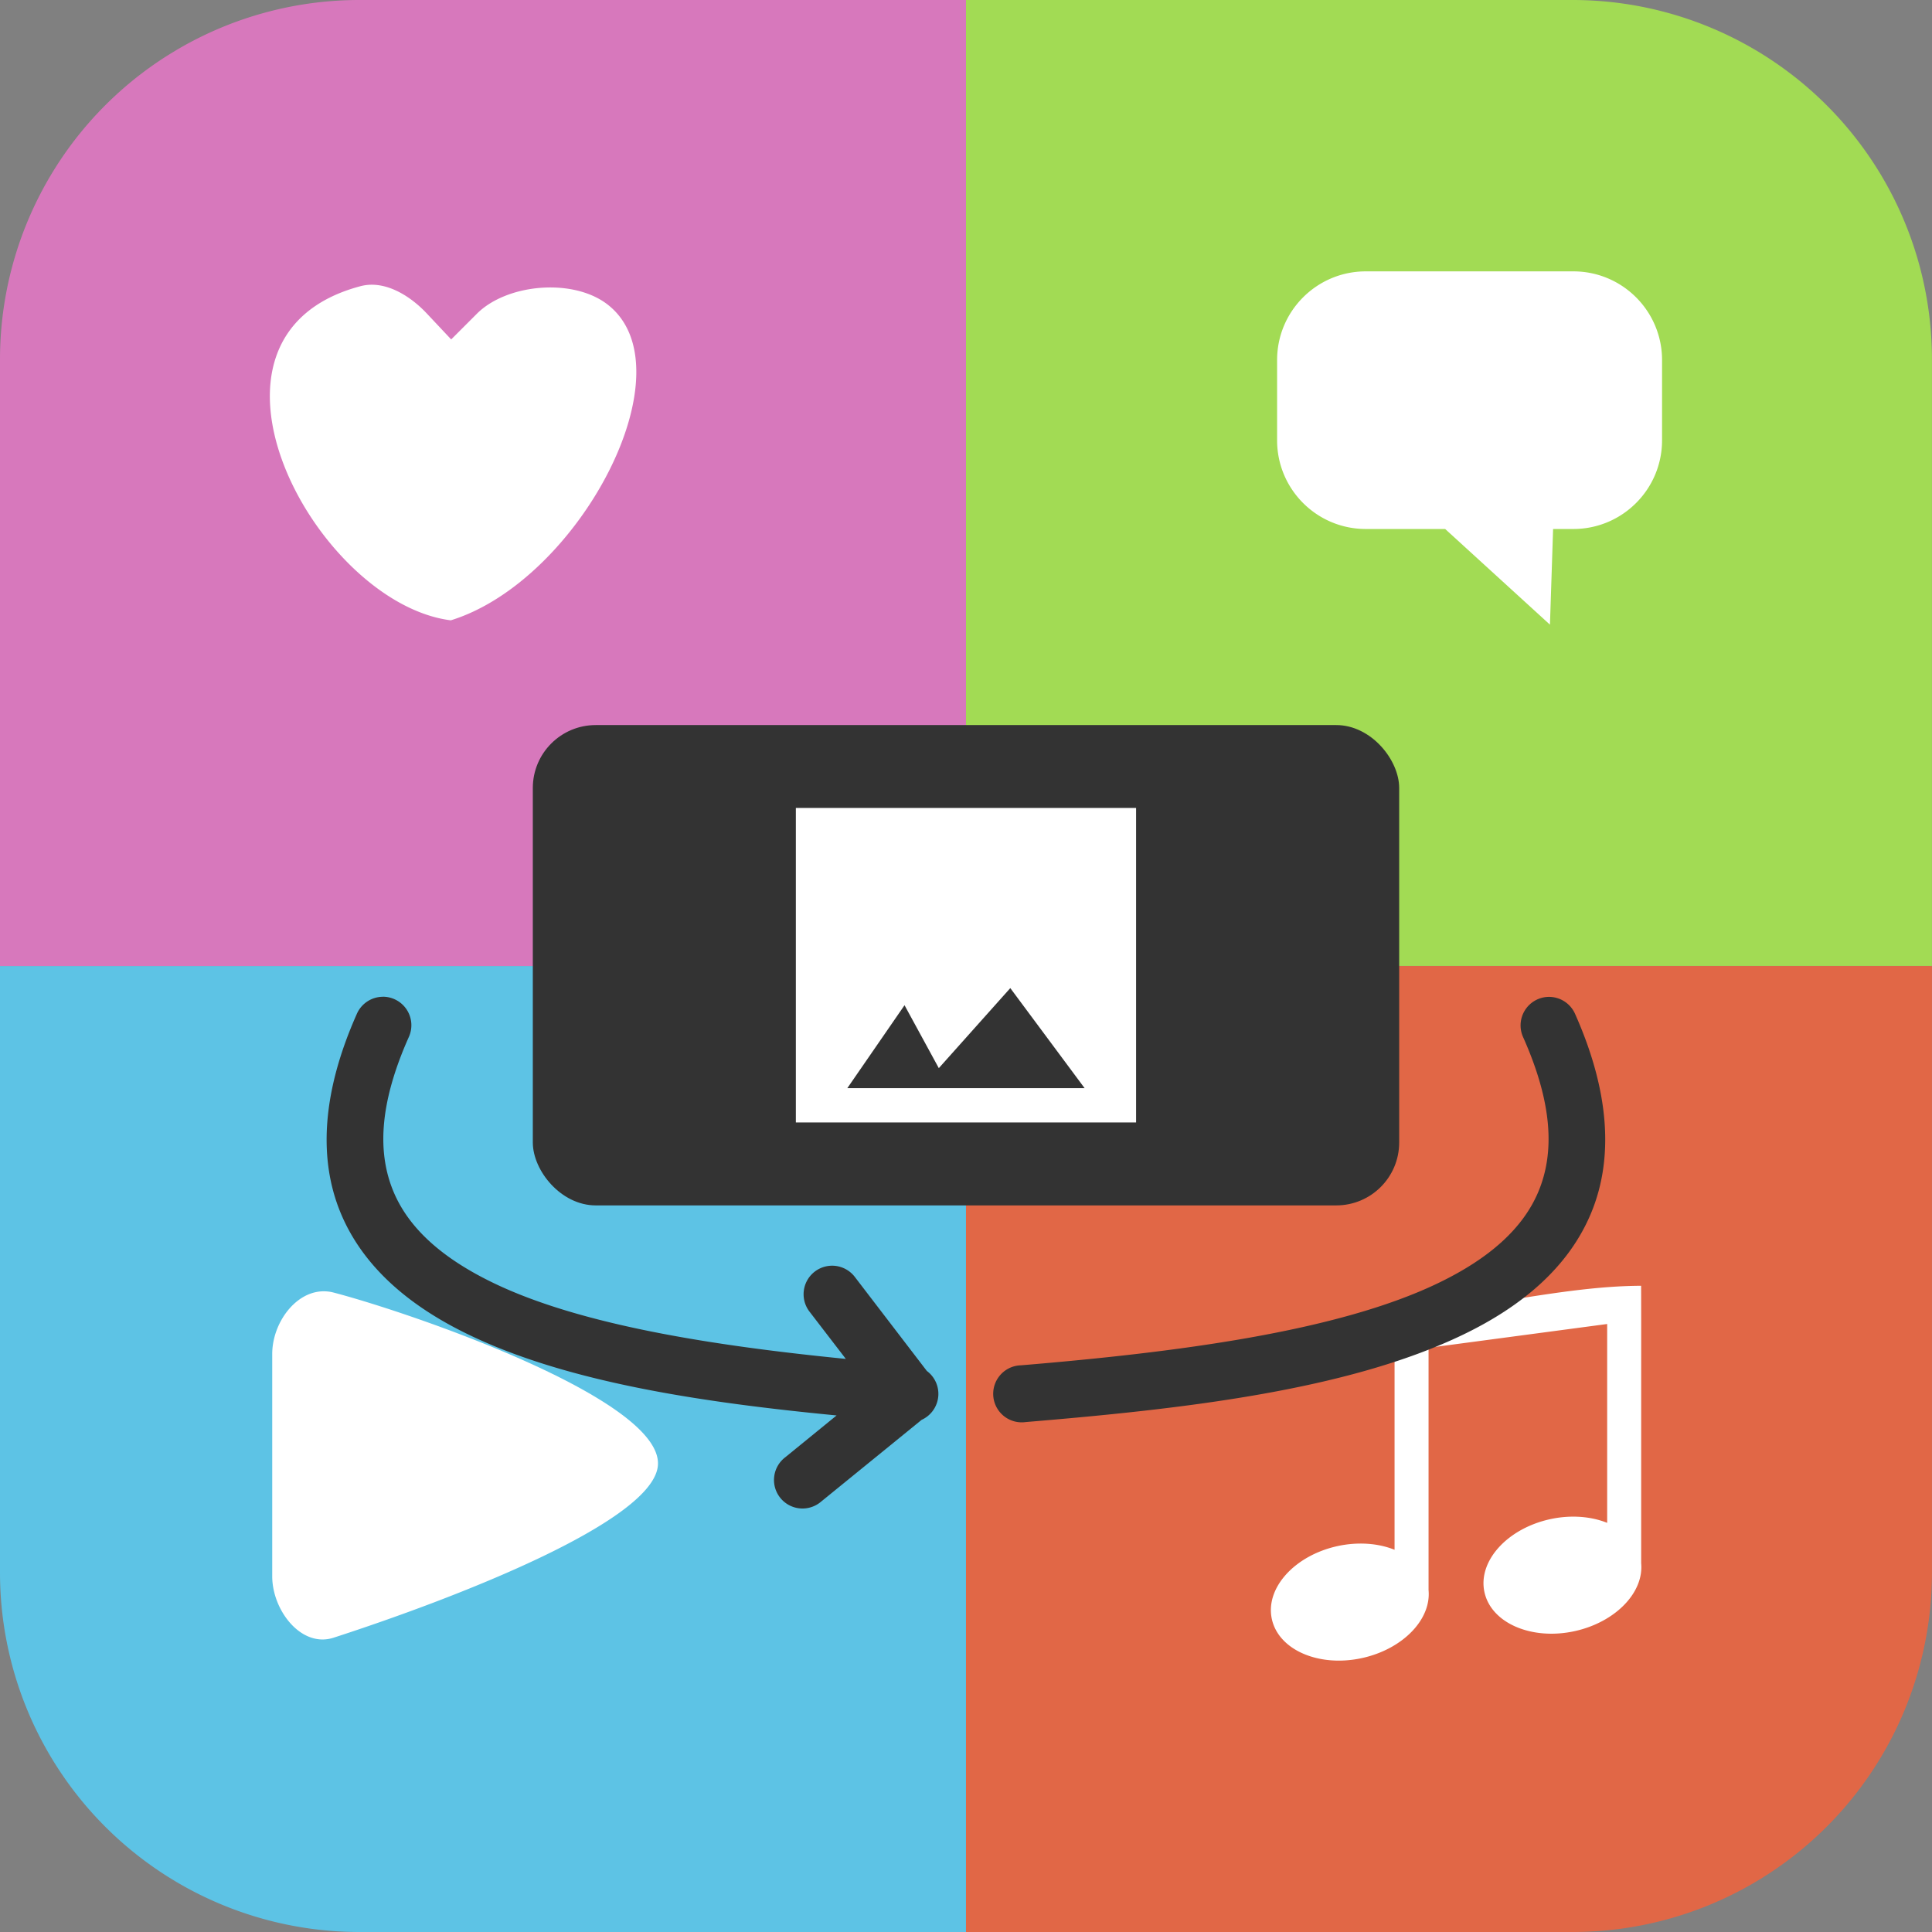
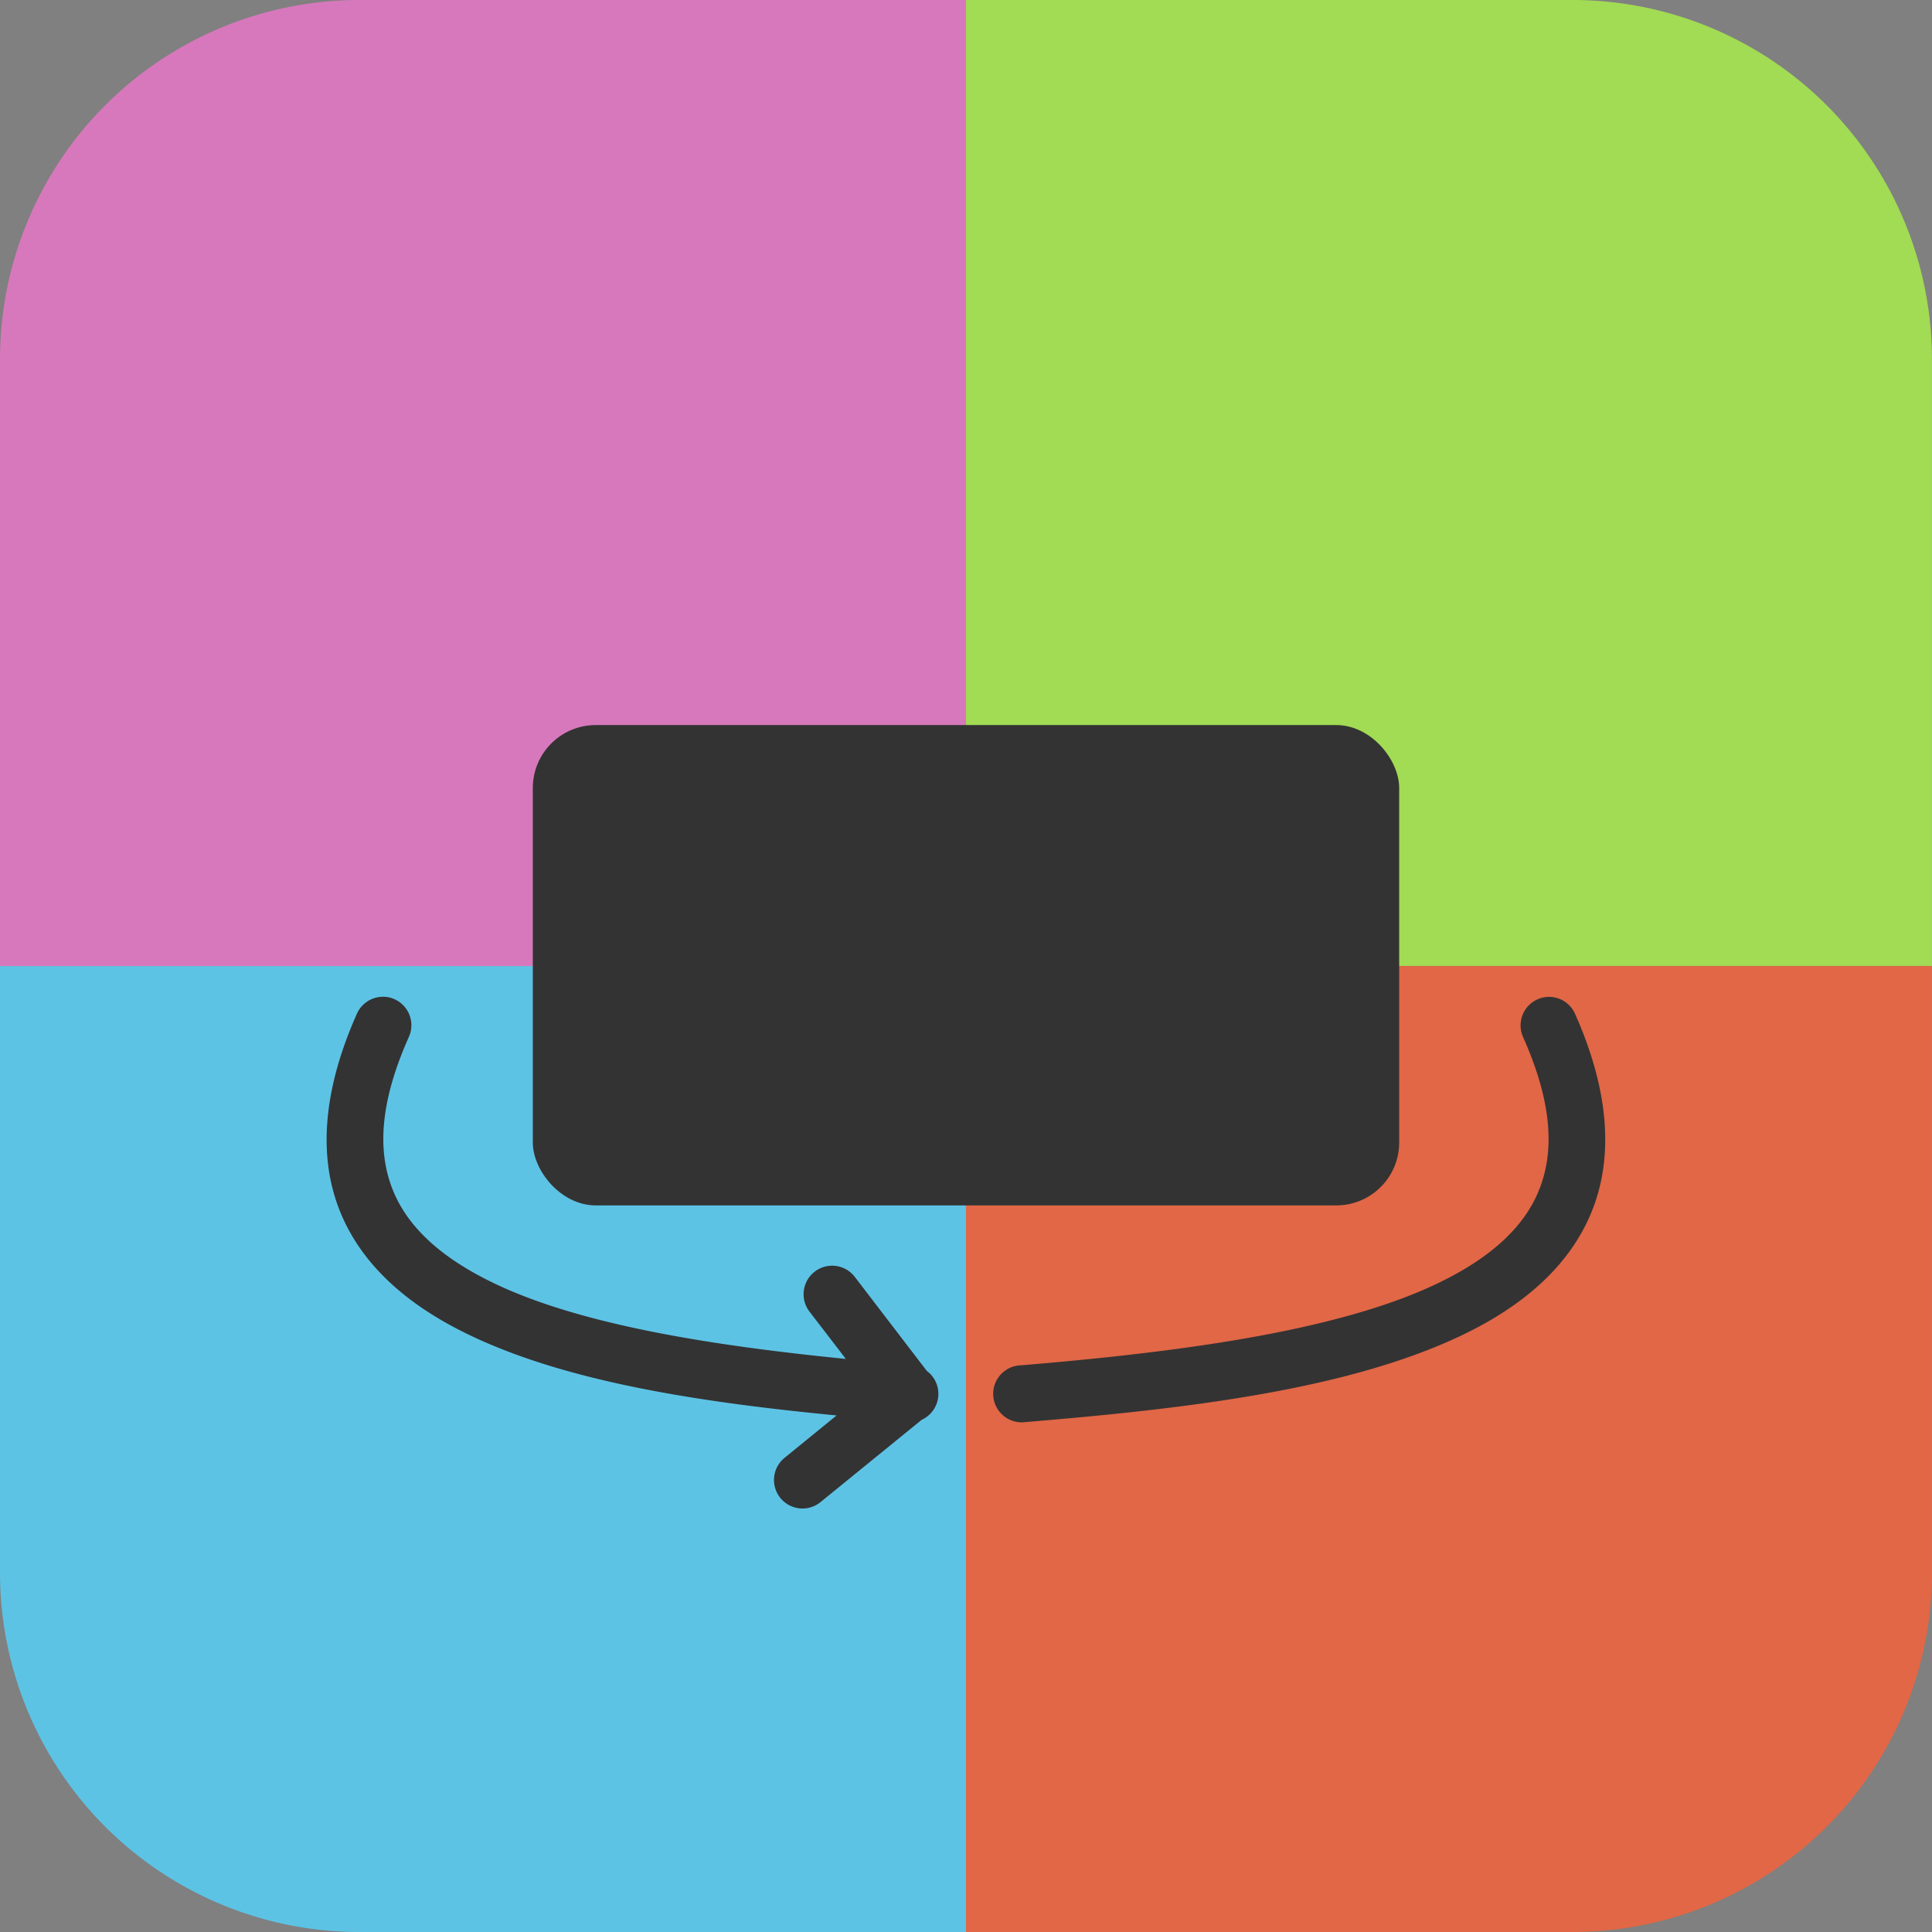
<svg xmlns="http://www.w3.org/2000/svg" width="32" height="32" viewBox="0 0 33.867 33.867">
  <rect x="0" y="0" width="33.867" height="33.867" fill="#808080" stroke="none" />
  <path d="M16.933 0v16.933h16.933V6.314A6.3 6.3 0 0 0 27.552 0z" fill="#a2db54" paint-order="normal" />
  <path d="M33.866 16.934H16.933v16.933h10.619a6.3 6.3 0 0 0 6.314-6.314z" fill="#e16746" paint-order="normal" />
  <path d="M16.933 33.867V16.934H0v10.619a6.3 6.3 0 0 0 6.314 6.314z" fill="#5dc3e5" paint-order="normal" />
  <path d="M0 16.934h16.933V0H6.314A6.3 6.3 0 0 0 0 6.314z" fill="#d778bc" paint-order="normal" />
-   <path d="M23.945 4.757c-.861-.002-1.56.697-1.558 1.558v1.4c-.002.861.697 1.56 1.558 1.558h1.388l1.837 1.677.055-1.677h.352c.861.002 1.56-.697 1.558-1.558v-1.4c.002-.861-.697-1.56-1.558-1.558zm-17.389.235a.78.78 0 0 0-.238.025c-3.308.88-.785 5.557 1.584 5.857 2.262-.699 4.22-4.43 2.734-5.547-.608-.456-1.756-.35-2.278.174l-.449.449-.422-.449c-.247-.265-.588-.493-.932-.509zm22.212 17.547c-1.452.006-2.994.46-4.322.472v4.156c-.291-.118-.649-.141-.999-.065-.755.165-1.271.738-1.152 1.28s.826.848 1.581.683c.707-.155 1.215-.671 1.166-1.191v-4.248l3.131-.417v3.486c-.291-.118-.649-.141-.999-.065-.755.165-1.271.738-1.152 1.28s.826.848 1.581.683c.707-.155 1.215-.671 1.166-1.191V23.13zm-23.08.097c-.506-.01-.916.558-.916 1.099v3.897c0 .596.509 1.26 1.076 1.076 2.123-.688 5.618-2.038 5.685-3.025.079-1.157-4.336-2.673-5.685-3.025-.052-.014-.106-.021-.16-.022z" fill="#fff" paint-order="normal" />
  <rect width="15.187" height="8.42" x="9.34" y="12.71" ry="1.103" fill="#333" paint-order="normal" />
-   <path d="M13.951 14.163h5.964v5.513h-5.964z" fill="#fff" paint-order="normal" />
  <path d="M14.853 19.075h4.16l-1.303-1.754-1.253 1.403-.601-1.103zm-8.137-1.602a.5.5 0 0 0-.463.305c-.601 1.353-.679 2.524-.282 3.483s1.224 1.643 2.245 2.135c1.739.839 4.102 1.189 6.449 1.416l-.902.735a.5.5 0 1 0 .629.777l1.764-1.435a.5.5 0 0 0 .091-.857l-1.263-1.649a.5.5 0 0 0-.794.609l.637.829c-2.335-.232-4.648-.594-6.175-1.33-.888-.428-1.485-.952-1.757-1.609s-.261-1.507.269-2.698a.5.5 0 0 0-.449-.712zm20.422.002a.5.5 0 0 0-.437.709c.53 1.191.541 2.042.269 2.698s-.869 1.181-1.757 1.609c-1.775.856-4.612 1.217-7.313 1.442a.5.5 0 1 0 .08.995c2.725-.227 5.628-.549 7.669-1.533 1.021-.492 1.847-1.176 2.244-2.135s.32-2.131-.281-3.483a.5.5 0 0 0-.475-.302z" fill="#333" />
</svg>